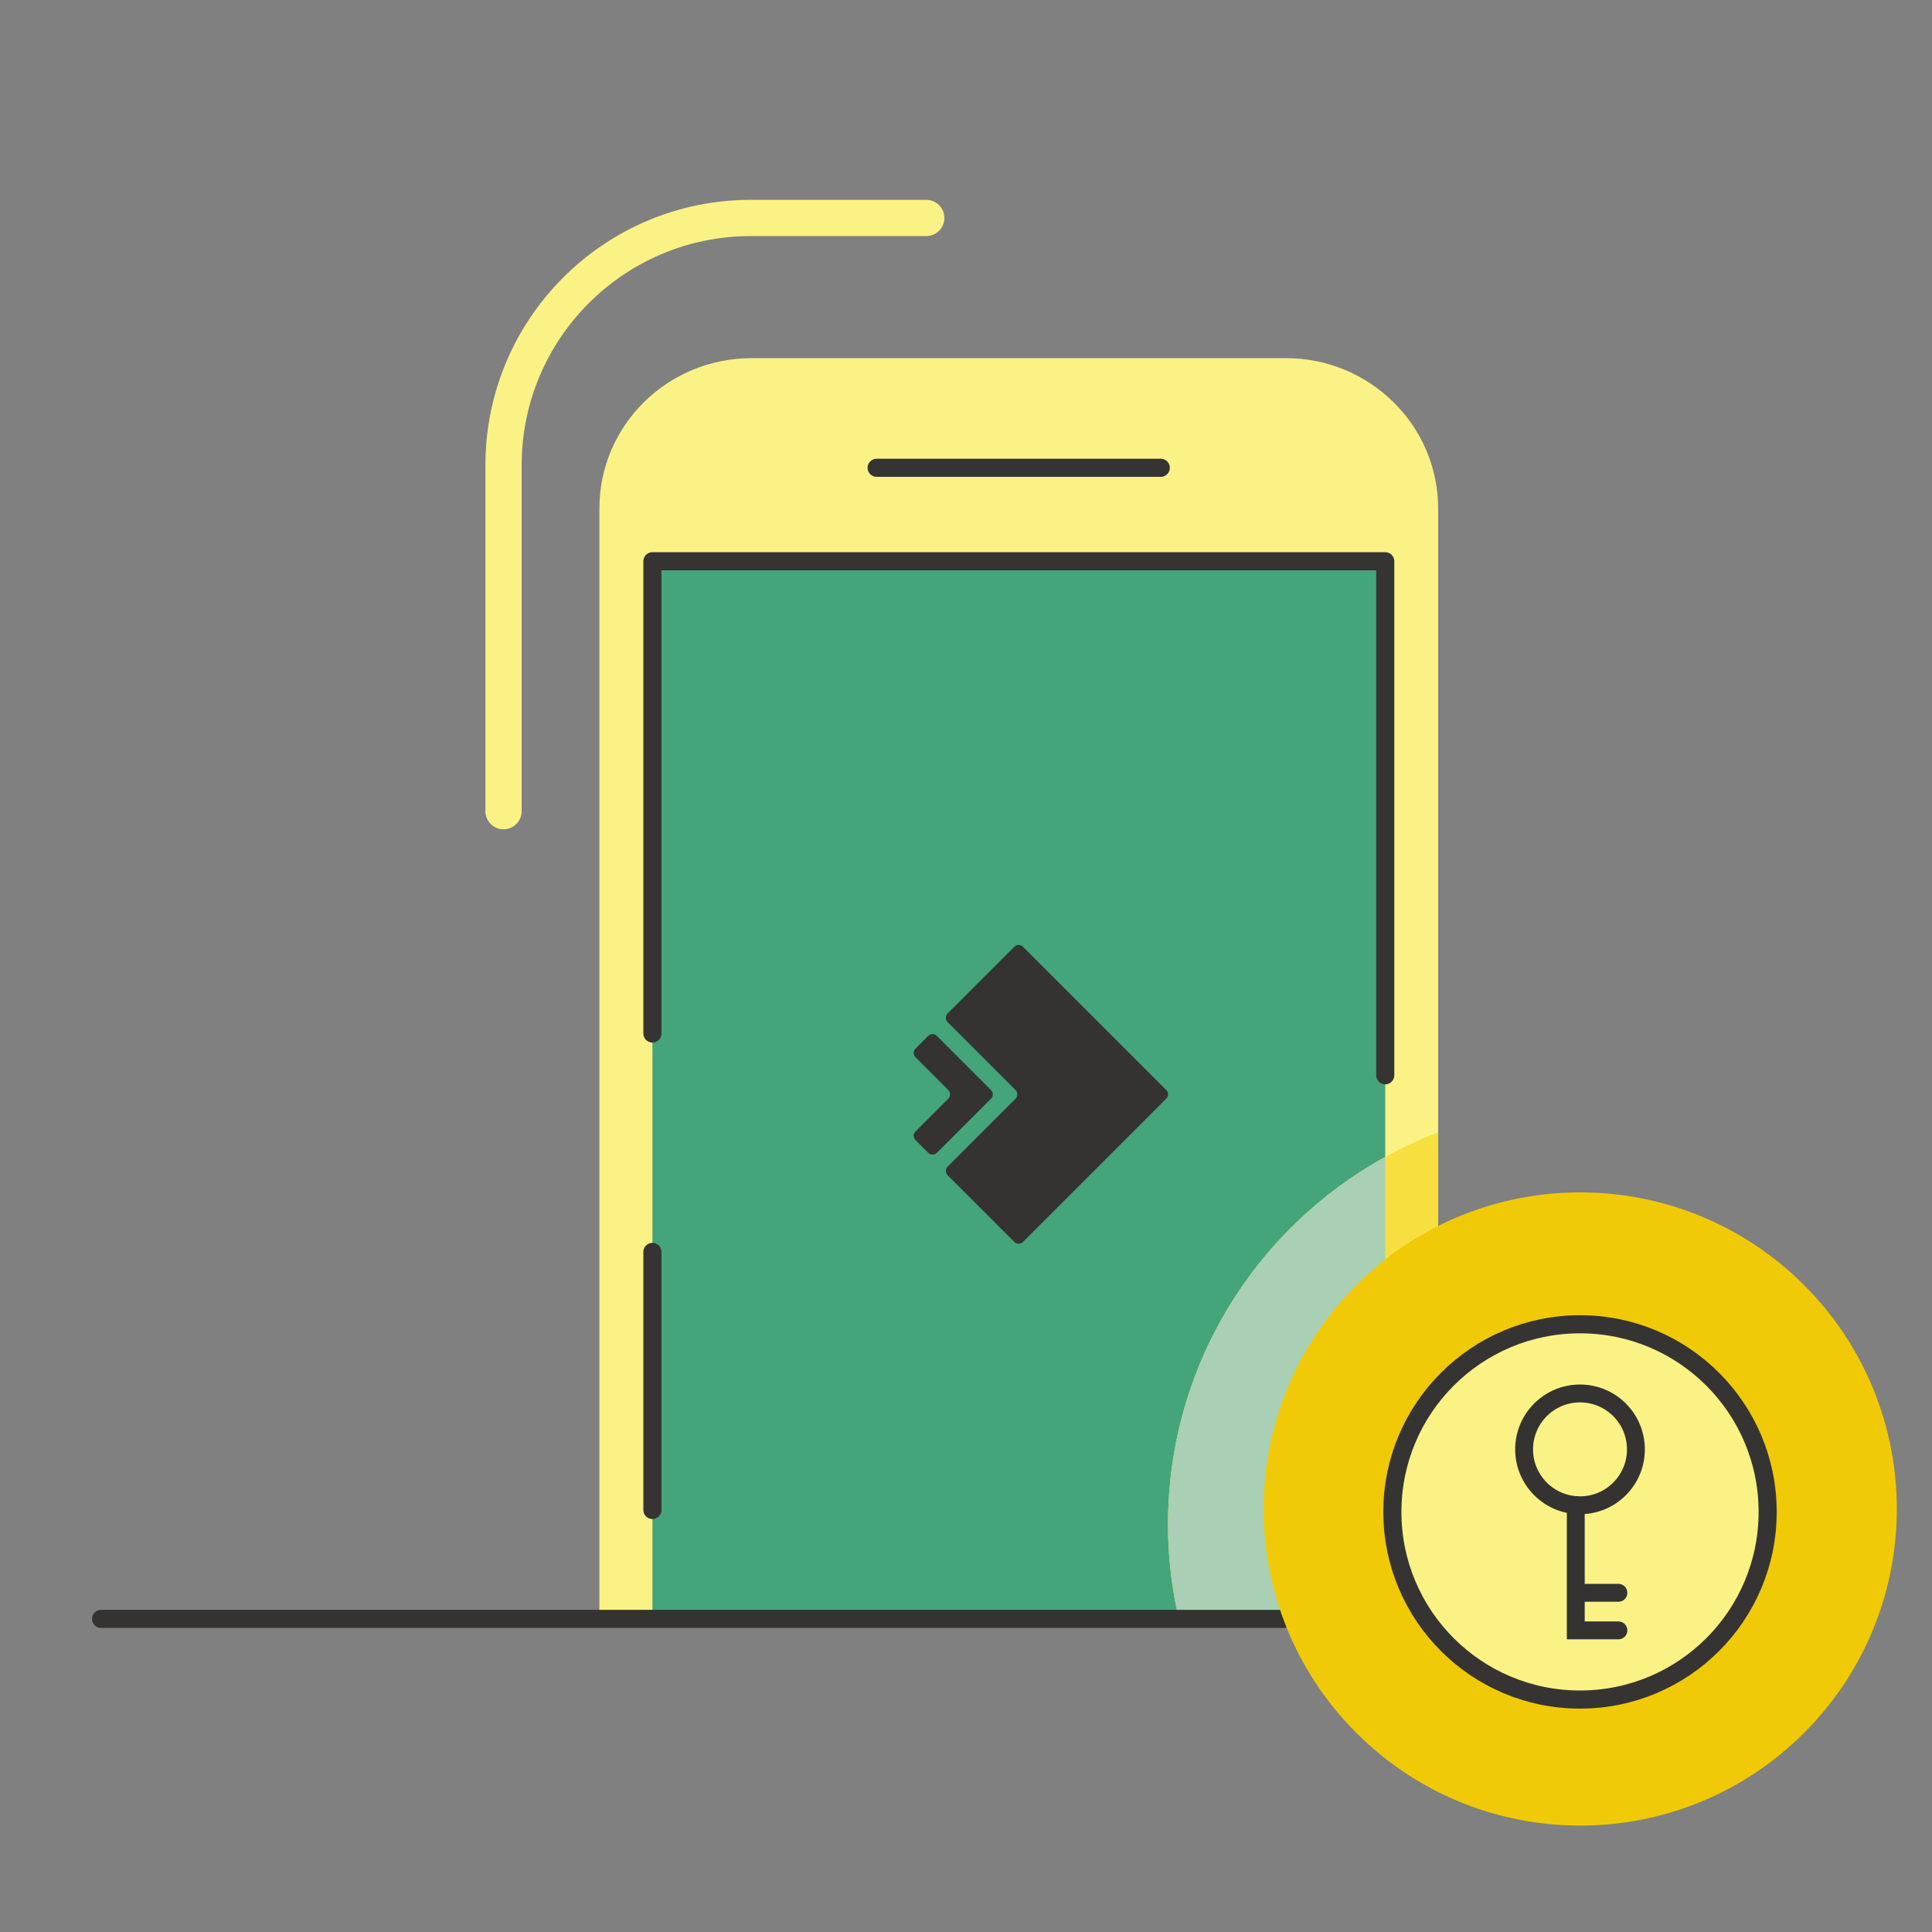
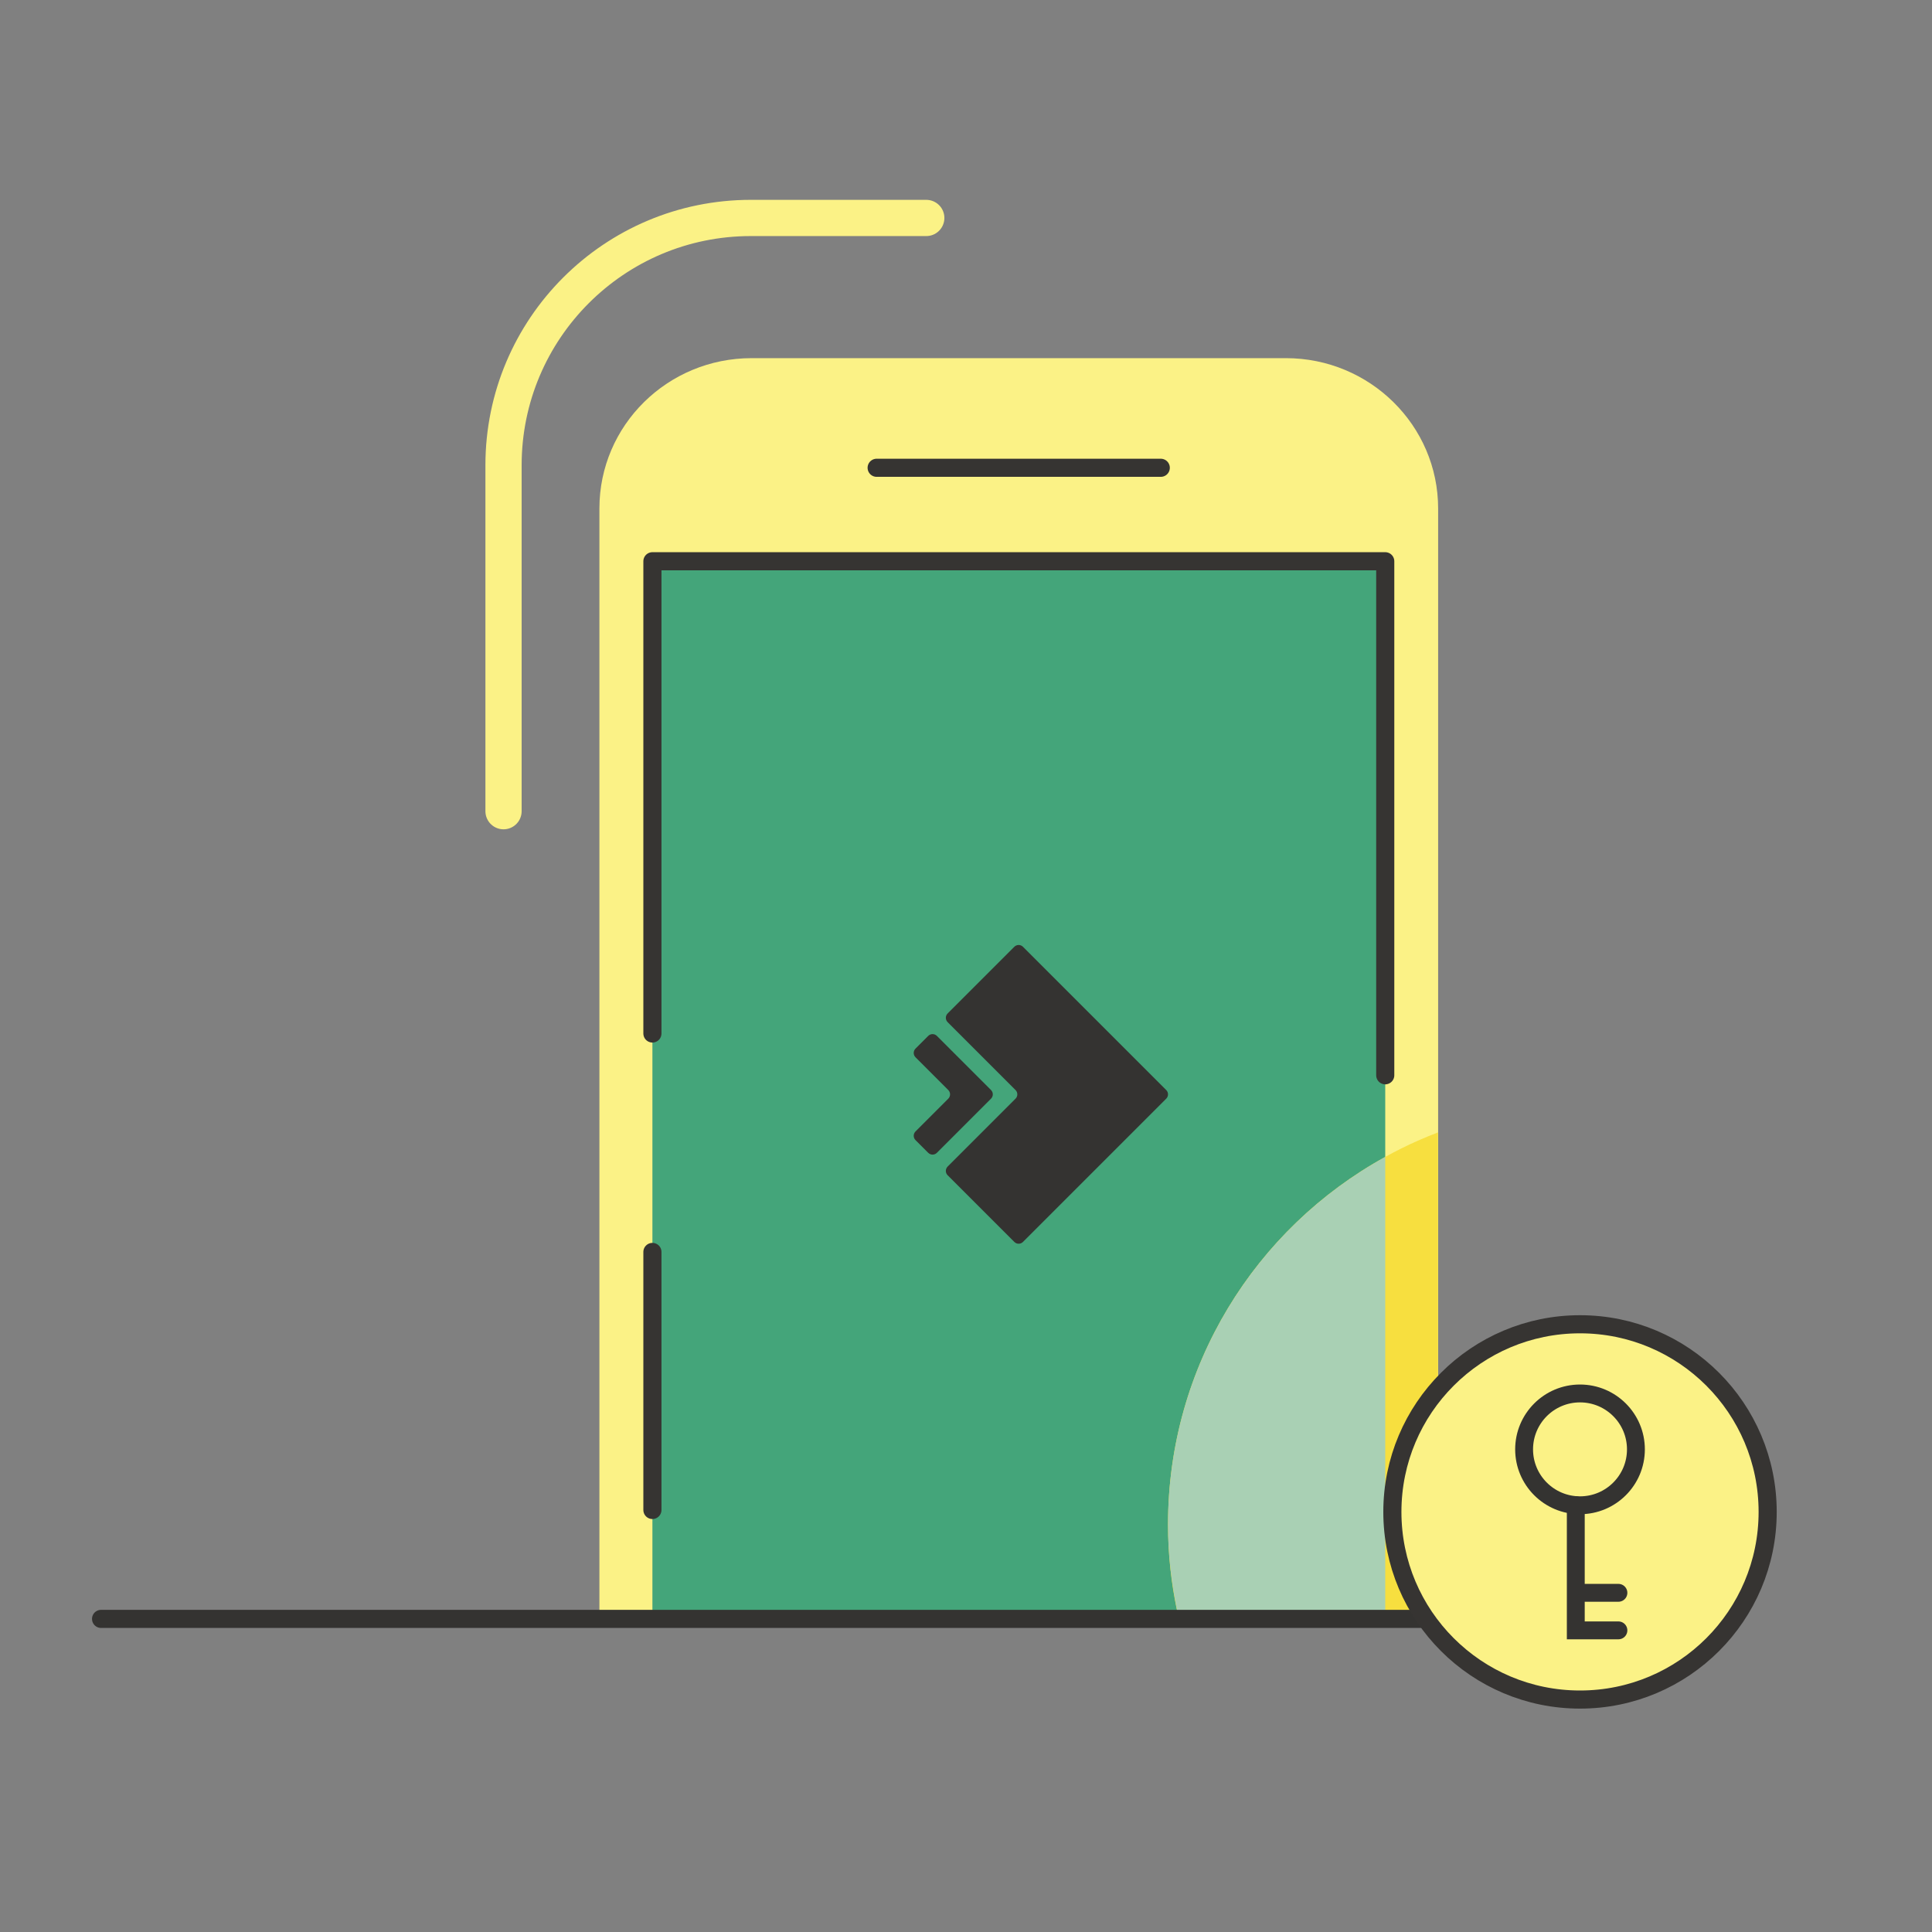
<svg xmlns="http://www.w3.org/2000/svg" width="160" height="160" viewBox="0 0 160 160" fill="none">
  <rect x="0" y="0" width="160" height="160" fill="#808080" stroke="none" />
  <g clip-path="url(#clip0_1_49140)">
    <path d="M41.7 67.18V38.53C41.7 27.22 50.87 18.05 62.18 18.05H76.71" stroke="#FBF286" stroke-width="3" stroke-linecap="round" stroke-linejoin="round" />
    <path d="M119.09 134.07H49.64V42.11C49.64 35.23 55.28 29.66 62.25 29.66H106.49C113.45 29.66 119.1 35.24 119.1 42.11V134.07H119.09Z" fill="#FBF286" />
    <path d="M114.72 46.48H54.03V134.07H114.72V46.48Z" fill="#44A57A" />
    <path d="M119.09 93.78V134.07H97.63C97.58 133.87 97.53 133.66 97.49 133.45C96.99 131.13 96.73 128.72 96.73 126.25C96.73 113.14 103.98 101.72 114.72 95.81C115.16 95.57 115.6 95.33 116.05 95.11C117.03 94.62 118.05 94.18 119.09 93.78Z" fill="#F7DF3F" />
-     <path d="M114.72 95.81V134.07H97.63C97.58 133.87 97.53 133.66 97.49 133.45C96.99 131.13 96.73 128.72 96.73 126.25C96.73 113.14 103.98 101.72 114.72 95.81Z" fill="#A9D0B4" />
+     <path d="M114.72 95.81V134.07H97.63C96.99 131.13 96.73 128.72 96.73 126.25C96.73 113.14 103.98 101.72 114.72 95.81Z" fill="#A9D0B4" />
    <path d="M123.93 134.07H8.37" stroke="#343331" stroke-width="1.5" stroke-linecap="round" stroke-linejoin="round" />
    <path d="M54.03 85.59V46.48H114.72V89.05" stroke="#363432" stroke-width="1.5" stroke-linecap="round" stroke-linejoin="round" />
    <path d="M54.03 125.05V103.68" stroke="#363432" stroke-width="1.5" stroke-linecap="round" stroke-linejoin="round" />
    <path d="M96.58 90.99L84.72 102.85C84.52 103.05 84.2 103.05 84 102.85L78.48 97.33C78.28 97.13 78.28 96.81 78.48 96.61L84.1 90.99C84.3 90.79 84.3 90.47 84.1 90.27L78.48 84.65C78.28 84.45 78.28 84.13 78.48 83.93L84 78.41C84.2 78.21 84.52 78.21 84.72 78.41L96.58 90.27C96.78 90.47 96.78 90.79 96.58 90.99Z" fill="#343331" />
    <path d="M82.07 90.99L77.59 95.47C77.39 95.67 77.07 95.67 76.87 95.47L75.82 94.42C75.62 94.22 75.62 93.9 75.82 93.7L78.53 90.99C78.73 90.79 78.73 90.47 78.53 90.27L75.82 87.56C75.62 87.36 75.62 87.04 75.82 86.84L76.87 85.79C77.07 85.59 77.39 85.59 77.59 85.79L82.07 90.27C82.27 90.47 82.27 90.79 82.07 90.99Z" fill="#343331" />
    <path d="M72.6 38.74H96.13" stroke="#363432" stroke-width="1.5" stroke-linecap="round" stroke-linejoin="round" />
-     <path d="M149.407 106.428C139.167 96.188 122.566 96.188 112.326 106.428C102.086 116.667 102.086 133.269 112.326 143.508C122.566 153.748 139.167 153.748 149.407 143.508C159.646 133.269 159.646 116.667 149.407 106.428Z" fill="#F0CA07" />
    <path d="M130.85 140.75C139.433 140.75 146.39 133.793 146.39 125.21C146.39 116.628 139.433 109.67 130.85 109.67C122.268 109.67 115.31 116.628 115.31 125.21C115.31 133.793 122.268 140.75 130.85 140.75Z" fill="#FBF286" stroke="#363432" stroke-width="1.5" stroke-linecap="round" stroke-linejoin="round" />
    <path d="M130.5 124.65V135.02H134.03" stroke="#343331" stroke-width="1.48" stroke-miterlimit="10" stroke-linecap="round" />
    <path d="M130.85 124.66C133.407 124.66 135.48 122.587 135.48 120.03C135.48 117.473 133.407 115.4 130.85 115.4C128.293 115.4 126.22 117.473 126.22 120.03C126.22 122.587 128.293 124.66 130.85 124.66Z" stroke="#343331" stroke-width="1.48" stroke-miterlimit="10" stroke-linecap="round" />
    <path d="M130.7 131.91H134.03" stroke="#343331" stroke-width="1.48" stroke-miterlimit="10" stroke-linecap="round" />
  </g>
  <defs>
    <clipPath id="clip0_1_49140">
      <rect width="160" height="160" fill="white" />
    </clipPath>
  </defs>
</svg>